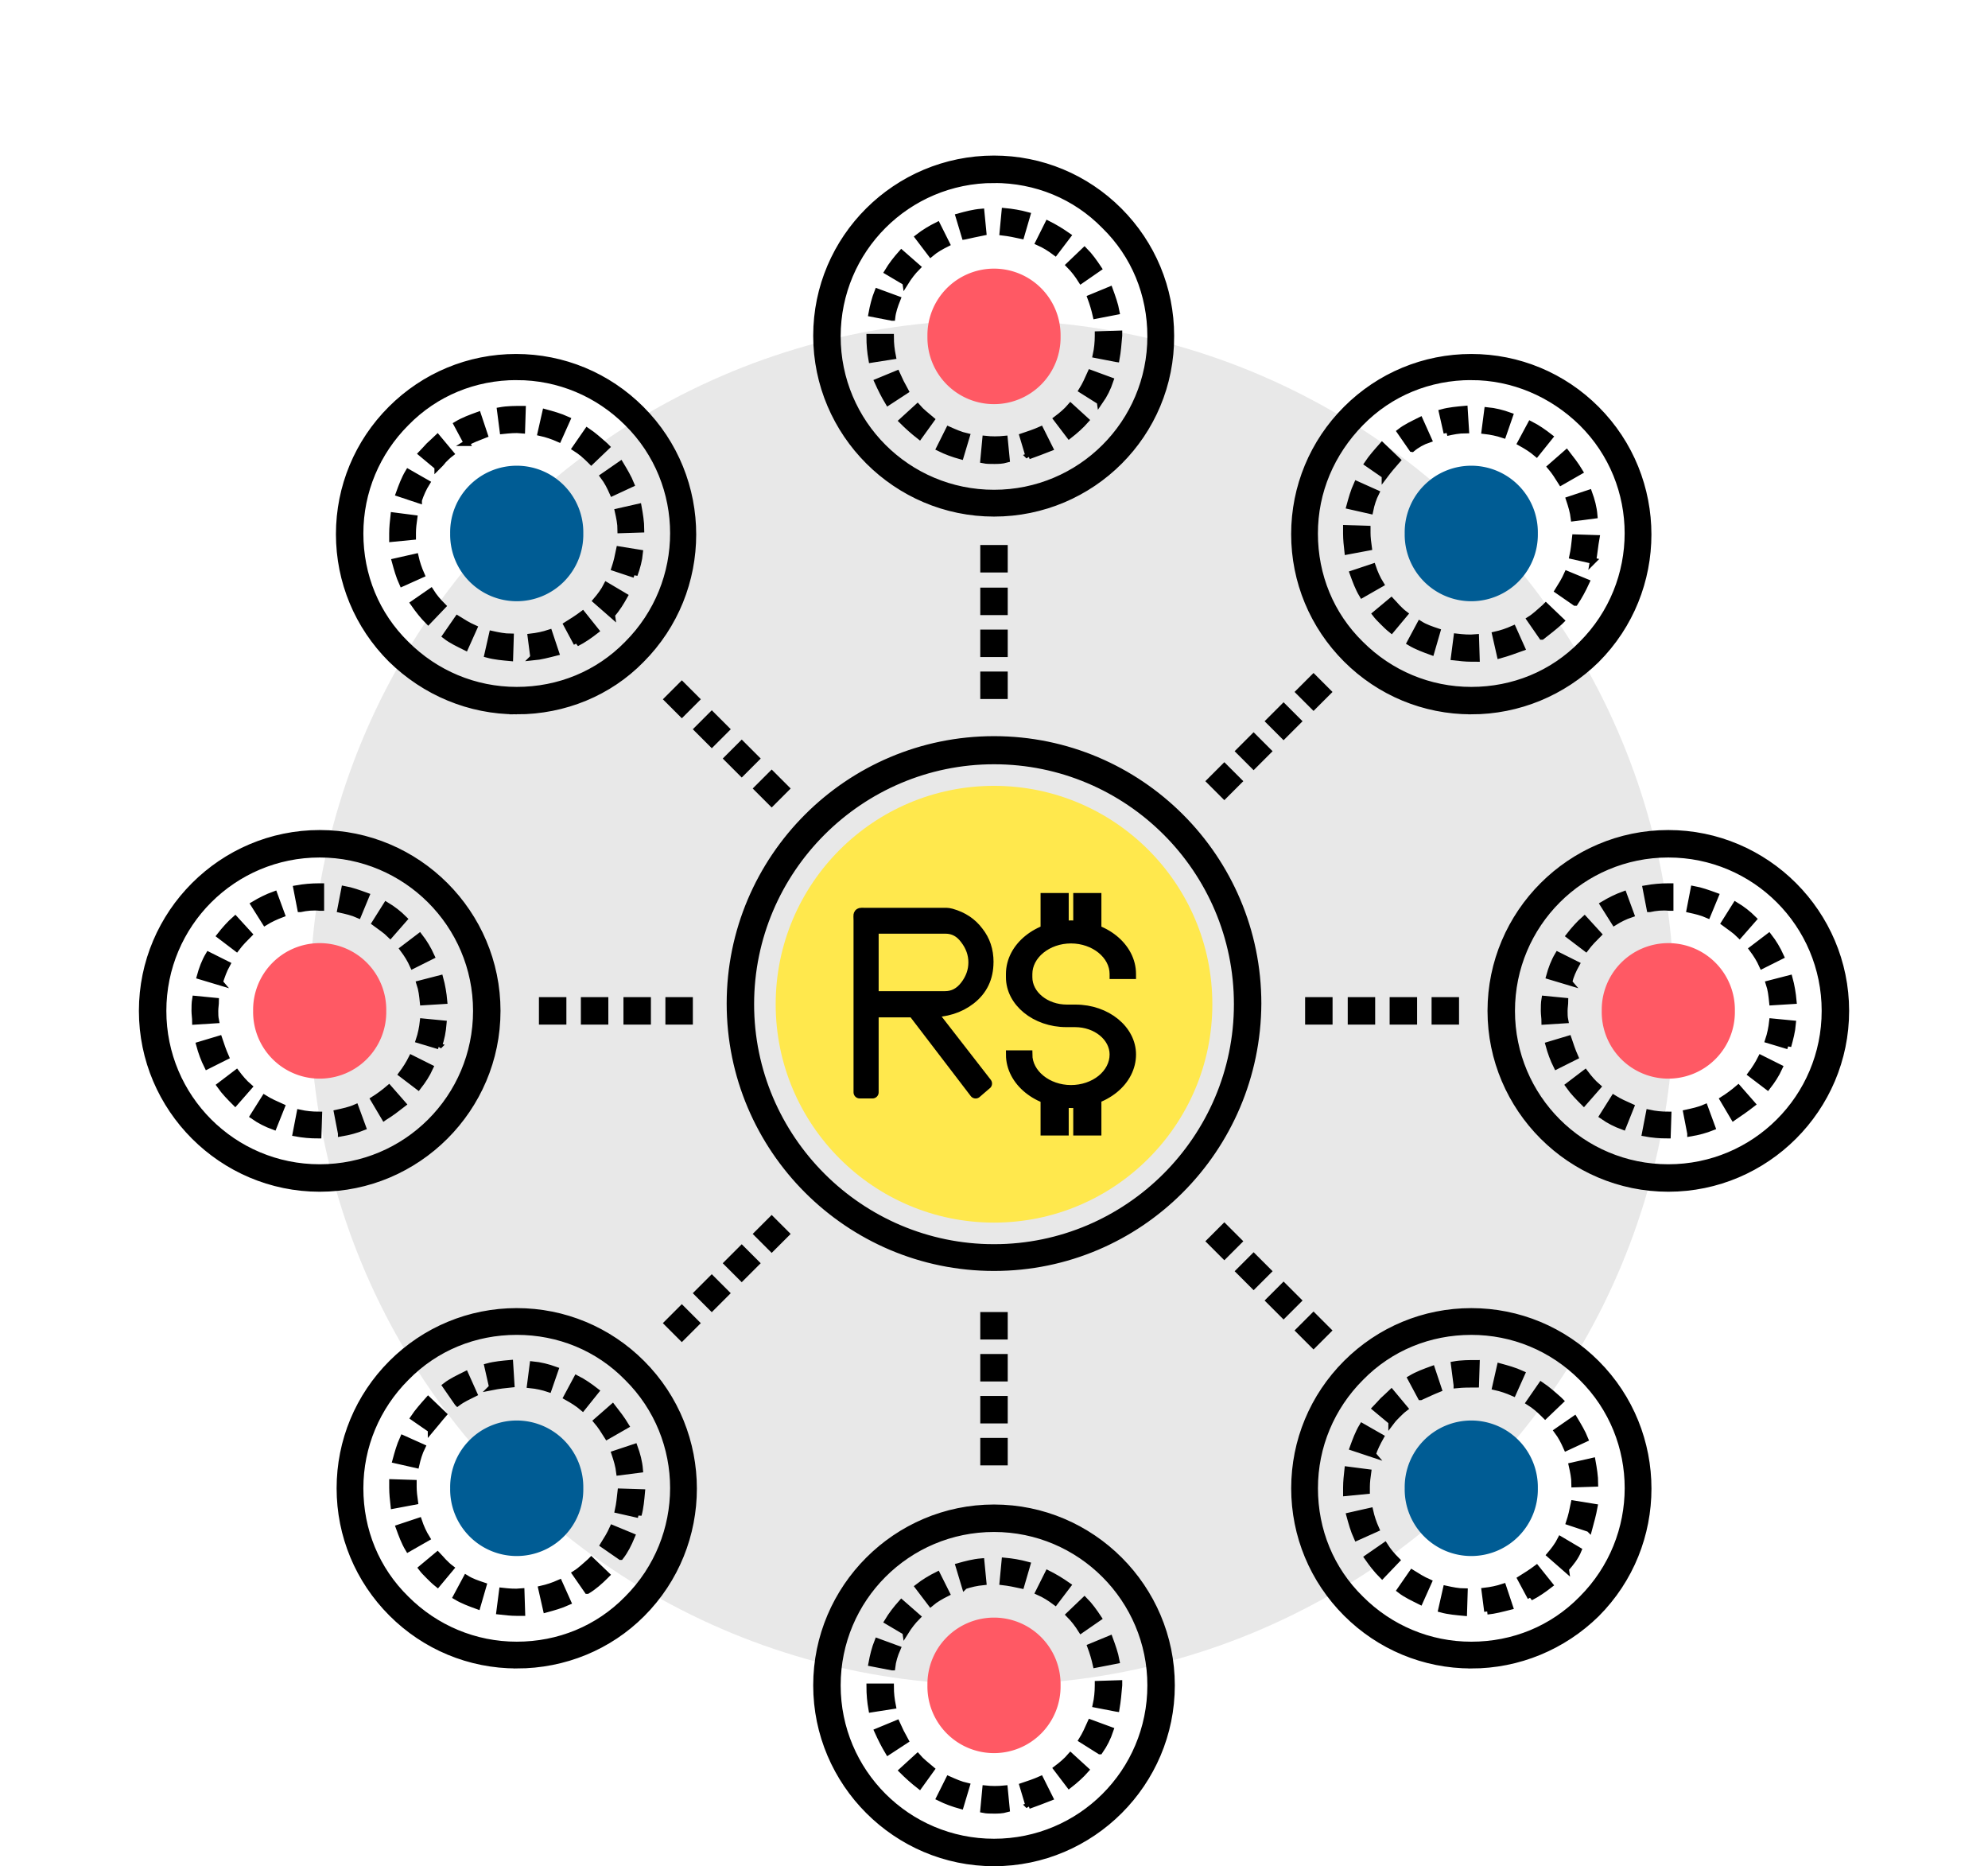
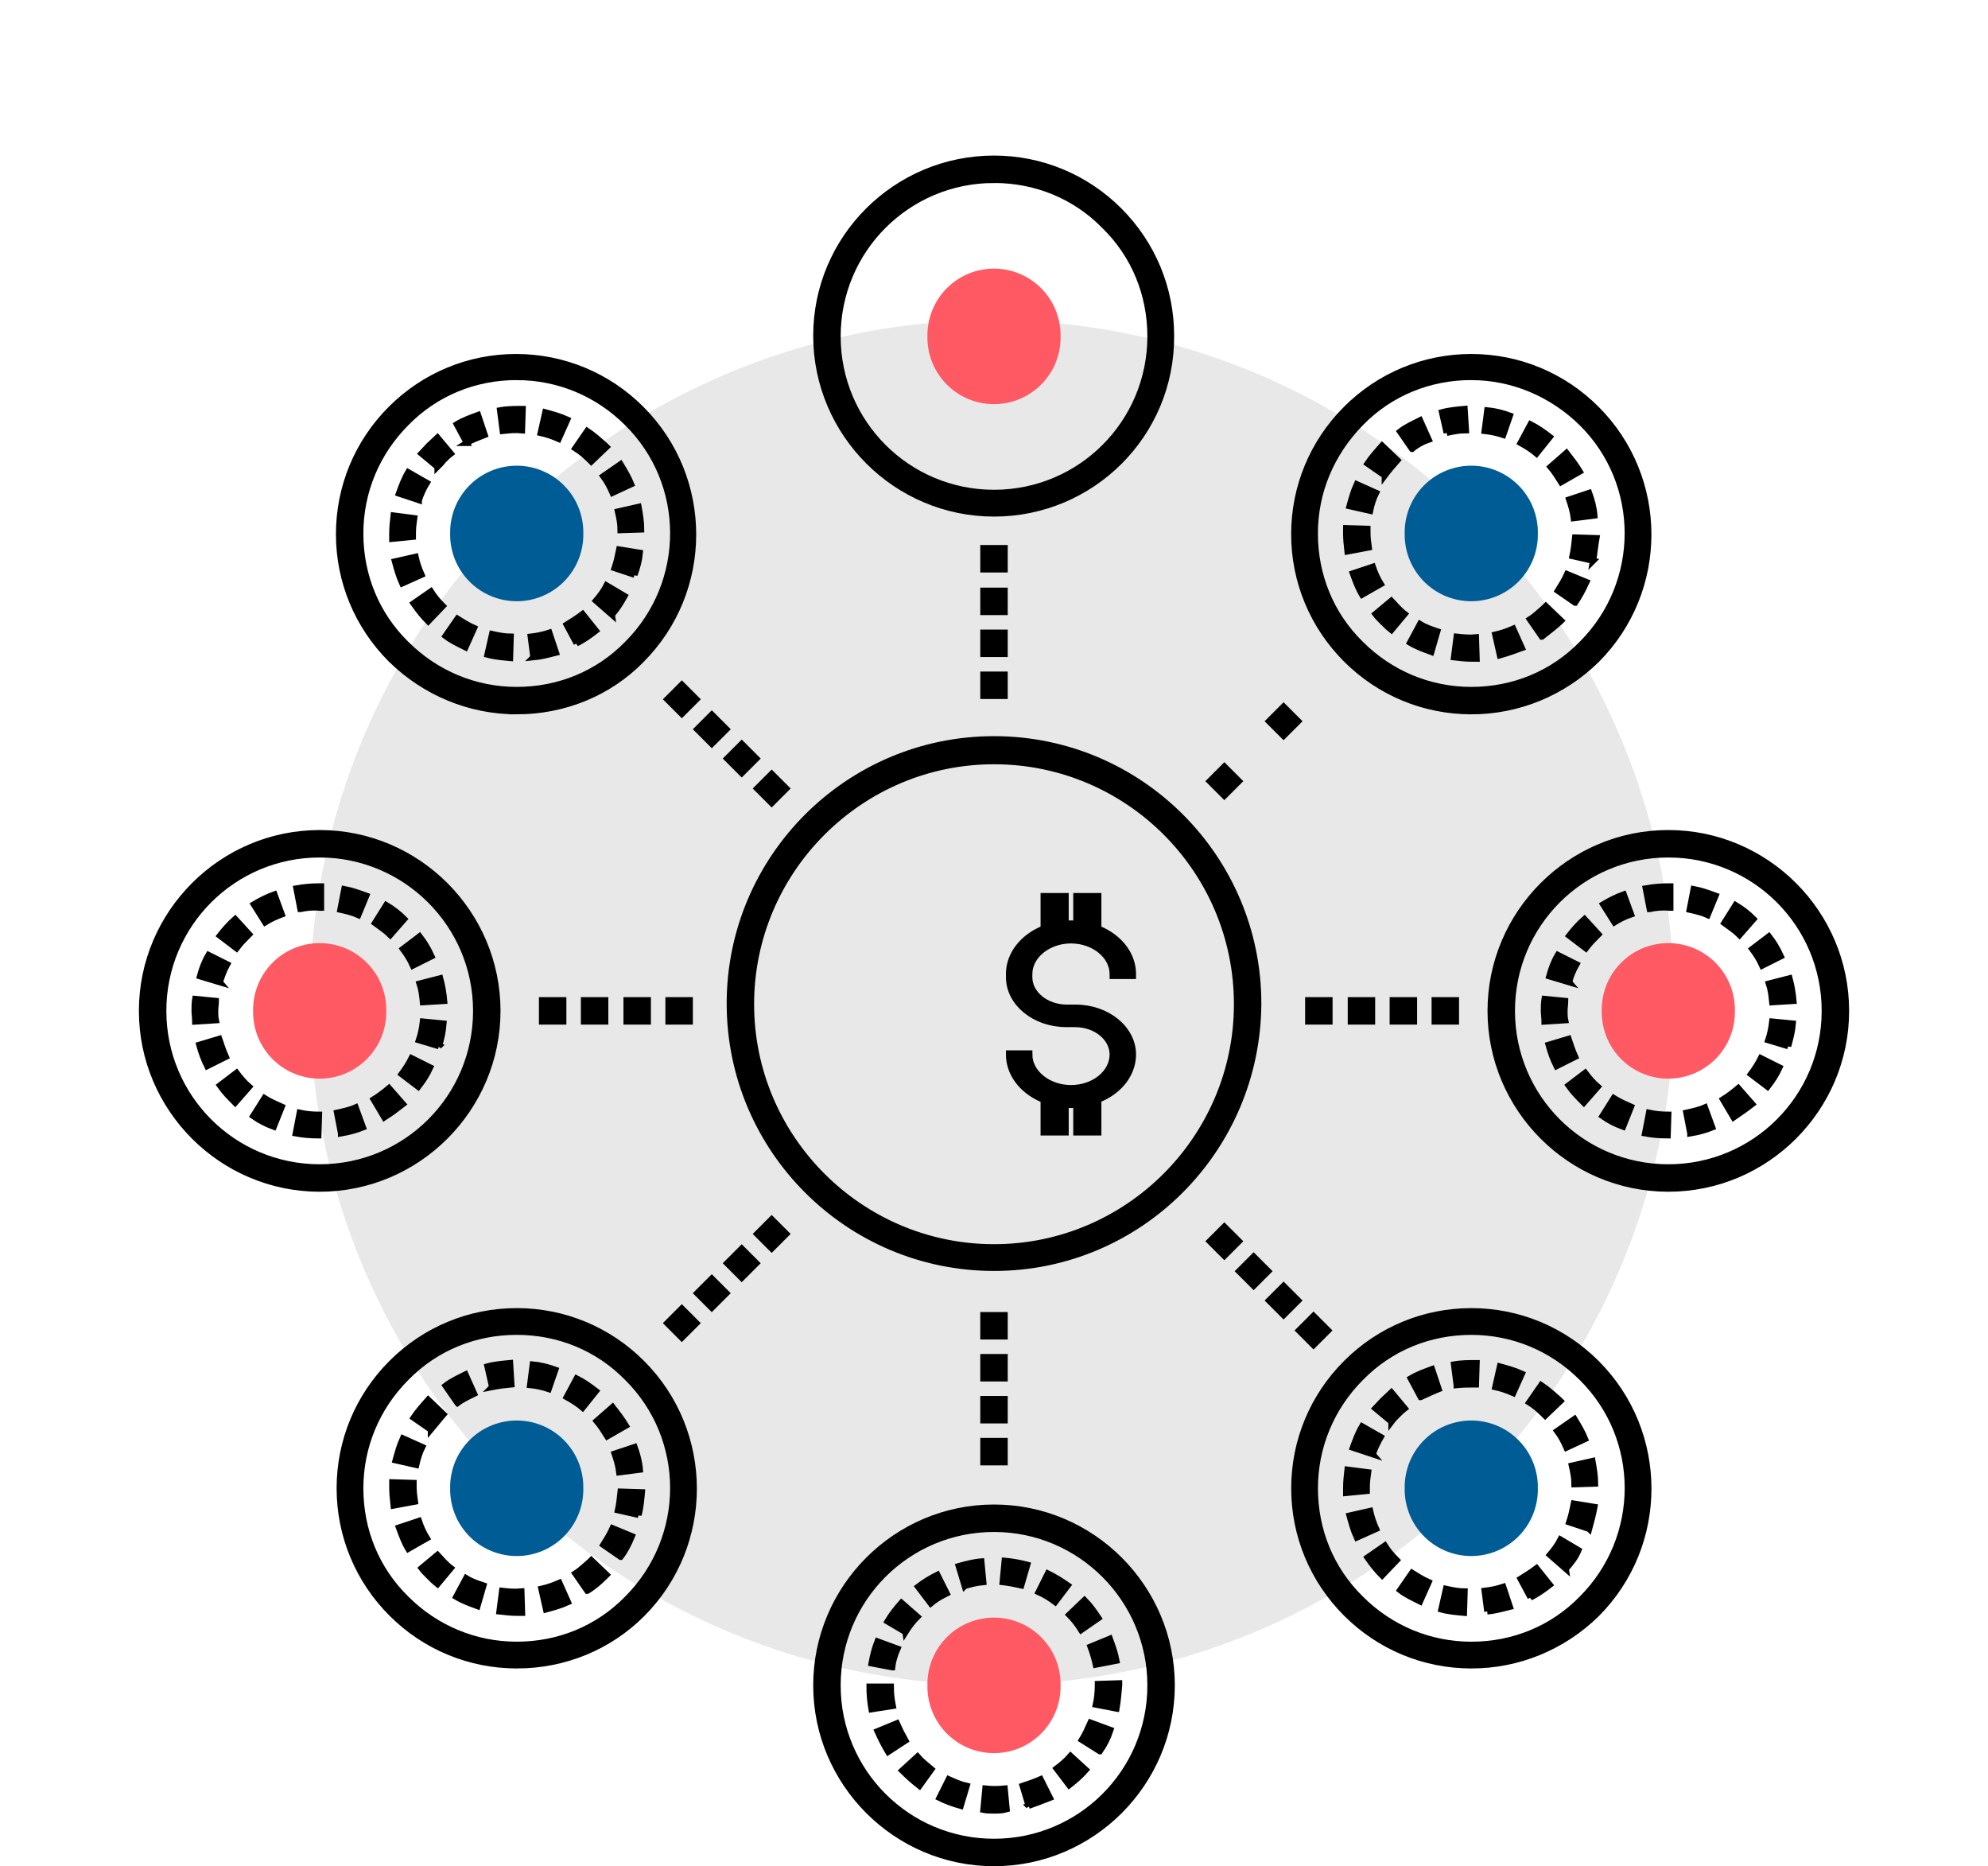
<svg xmlns="http://www.w3.org/2000/svg" xmlns:ns1="http://sodipodi.sourceforge.net/DTD/sodipodi-0.dtd" xmlns:ns2="http://www.inkscape.org/namespaces/inkscape" class="svg-icon" style="overflow:hidden;fill:currentColor" viewBox="0 0 97.111 91.139" version="1.1" id="svg1013" ns1:docname="conteudo.svg" ns2:version="1.3.2 (1:1.3.2+202311252150+091e20ef0f)" width="97.111" height="91.139" xml:space="preserve">
  <defs id="defs1017" />
  <ns1:namedview pagecolor="#ffffff" bordercolor="#666666" borderopacity="1" objecttolerance="10" gridtolerance="10" guidetolerance="10" ns2:pageopacity="0" ns2:pageshadow="2" ns2:window-width="1870" ns2:window-height="995" id="namedview1015" showgrid="false" ns2:zoom="0.90509662" ns2:cx="389.46118" ns2:cy="418.1874" ns2:window-x="0" ns2:window-y="0" ns2:window-maximized="1" ns2:current-layer="svg1013" showguides="true" ns2:guide-bbox="true" ns2:showpageshadow="2" ns2:pagecheckerboard="0" ns2:deskcolor="#d1d1d1">
    <ns1:guide position="5213.484,568.363" orientation="0,1" id="guide1374" ns2:locked="false" />
    <ns1:guide position="5213.501,568.241" orientation="0,1" id="guide1376" ns2:locked="false" />
    <ns1:guide position="131.933,634.656" orientation="0,-1" id="guide74" ns2:locked="false" />
  </ns1:namedview>
  <g id="g24" transform="translate(-384.698,-572.505)">
    <circle style="fill:#e6e6e6;fill-opacity:0.941;stroke:none;stroke-width:0.594;stroke-miterlimit:4;stroke-dasharray:none;stroke-opacity:1" id="path4032-8" cx="433.153" cy="621.46" r="33.321" ns2:export-xdpi="50" ns2:export-ydpi="50" ns2:export-filename="../icons/copy.svg" />
-     <path style="fill:#ffe84d;fill-opacity:1;stroke-width:0.081" ns2:connector-curvature="0" d="m 433.254,632.213 c -5.885,0 -10.665,-4.78 -10.665,-10.665 0,-5.886 4.78,-10.665 10.665,-10.665 5.885,0 10.665,4.78 10.665,10.665 0,5.885 -4.78,10.665 -10.665,10.665 z" id="path1700-1" ns2:export-xdpi="50" ns2:export-ydpi="50" ns2:export-filename="/home/lucas/Vídeos/animations/Icons-site/Copy.png" />
    <path style="fill:#000000;stroke:#000000;stroke-width:0.3;stroke-dasharray:none" ns2:connector-curvature="0" d="m 433.254,634.424 c -7.121,0 -12.909,-5.788 -12.909,-12.909 0,-7.121 5.788,-12.909 12.909,-12.909 7.121,0 12.909,5.788 12.909,12.909 -0.033,7.121 -5.788,12.909 -12.909,12.909 z m 0,-24.745 c -6.536,0 -11.869,5.333 -11.869,11.869 0,6.536 5.333,11.869 11.869,11.869 v 0.52 -0.52 c 6.536,0 11.869,-5.333 11.869,-11.869 0,-6.568 -5.333,-11.869 -11.869,-11.869 z" id="path1702-6" ns2:export-xdpi="50" ns2:export-ydpi="50" ns2:export-filename="/home/lucas/Vídeos/animations/Icons-site/Copy.png" />
    <path style="fill:#000000;stroke:#000000;stroke-width:0.3;stroke-dasharray:none" d="m 444.505,611.37 -0.715,-0.715 0.715,-0.715 0.715,0.715 z" id="path1361-8" ns2:export-filename="/home/lucas/Vídeos/animations/Icons-site/Copy.png" ns2:export-xdpi="50" ns2:export-ydpi="50" />
-     <path style="fill:#000000;stroke:#000000;stroke-width:0.3;stroke-dasharray:none" d="m 445.935,609.907 -0.715,-0.715 0.715,-0.715 0.715,0.715 z" id="path1359-5" ns2:export-filename="/home/lucas/Vídeos/animations/Icons-site/Copy.png" ns2:export-xdpi="50" ns2:export-ydpi="50" />
    <path style="fill:#000000;stroke:#000000;stroke-width:0.3;stroke-dasharray:none" d="m 447.399,608.443 -0.715,-0.715 0.715,-0.715 0.715,0.715 z" id="path1357-2" ns2:export-filename="/home/lucas/Vídeos/animations/Icons-site/Copy.png" ns2:export-xdpi="50" ns2:export-ydpi="50" />
-     <path style="fill:#000000;stroke:#000000;stroke-width:0.3;stroke-dasharray:none" d="m 448.862,607.013 -0.715,-0.715 0.715,-0.715 0.715,0.715 z" id="path1355-1" ns2:export-filename="/home/lucas/Vídeos/animations/Icons-site/Copy.png" ns2:export-xdpi="50" ns2:export-ydpi="50" />
    <path style="fill:#000000;stroke:#000000;stroke-width:0.3;stroke-dasharray:none" d="m 418.004,637.838 -0.715,-0.715 0.715,-0.715 0.715,0.715 z" id="path1353-9" ns2:export-filename="/home/lucas/Vídeos/animations/Icons-site/Copy.png" ns2:export-xdpi="50" ns2:export-ydpi="50" />
    <path style="fill:#000000;stroke:#000000;stroke-width:0.3;stroke-dasharray:none" d="m 419.467,636.375 -0.715,-0.715 0.715,-0.715 0.715,0.715 z" id="path1351-9" ns2:export-filename="/home/lucas/Vídeos/animations/Icons-site/Copy.png" ns2:export-xdpi="50" ns2:export-ydpi="50" />
    <path style="fill:#000000;stroke:#000000;stroke-width:0.3;stroke-dasharray:none" d="m 420.93,634.912 -0.715,-0.715 0.715,-0.715 0.715,0.715 z" id="path1349-6" ns2:export-filename="/home/lucas/Vídeos/animations/Icons-site/Copy.png" ns2:export-xdpi="50" ns2:export-ydpi="50" />
    <path style="fill:#000000;stroke:#000000;stroke-width:0.3;stroke-dasharray:none" d="m 422.393,633.481 -0.715,-0.715 0.715,-0.715 0.715,0.715 z" id="path1347-0" ns2:export-filename="/home/lucas/Vídeos/animations/Icons-site/Copy.png" ns2:export-xdpi="50" ns2:export-ydpi="50" />
    <path id="path1706-6" style="fill:#000000;stroke:#000000;stroke-width:0.3;stroke-dasharray:none" d="m 456.568,590.917 c -2.049,0 -3.967,0.78 -5.398,2.244 -1.431,1.463 -2.244,3.349 -2.244,5.398 0,2.049 0.78,3.967 2.244,5.398 1.431,1.431 3.349,2.244 5.398,2.244 2.049,0 3.967,-0.78 5.398,-2.244 2.992,-2.991 2.992,-7.836 0,-10.795 -1.463,-1.431 -3.382,-2.244 -5.398,-2.244 z m 0,16.323 c -2.309,0 -4.487,-0.91 -6.113,-2.536 -1.626,-1.626 -2.536,-3.804 -2.536,-6.113 0,-2.309 0.91,-4.487 2.536,-6.113 1.626,-1.626 3.804,-2.536 6.113,-2.536 2.309,0 4.487,0.91 6.113,2.536 3.382,3.382 3.382,8.877 0,12.259 -1.626,1.593 -3.804,2.504 -6.113,2.504 z" ns2:export-filename="/home/lucas/Vídeos/animations/Icons-site/Copy.png" ns2:export-xdpi="50" ns2:export-ydpi="50" />
    <path style="fill:#000000;stroke:#000000;stroke-width:0.3;stroke-dasharray:none" ns2:connector-curvature="0" d="m 456.568,604.671 c -0.293,0 -0.553,-0.033 -0.845,-0.065 l 0.13,-1.008 c 0.293,0.033 0.618,0.065 0.943,0.033 l 0.033,1.041 z m 1.398,-0.163 -0.228,-1.008 c 0.293,-0.065 0.585,-0.163 0.878,-0.293 l 0.423,0.943 c -0.358,0.13 -0.715,0.26 -1.073,0.358 z m -3.349,-0.163 c -0.358,-0.13 -0.715,-0.26 -1.041,-0.455 l 0.488,-0.91 c 0.26,0.163 0.553,0.26 0.845,0.358 z m 5.398,-0.748 -0.585,-0.845 c 0.26,-0.163 0.488,-0.39 0.715,-0.585 l 0.065,-0.065 0.748,0.715 -0.065,0.065 c -0.293,0.26 -0.585,0.488 -0.878,0.715 z m -7.349,-0.325 c -0.163,-0.13 -0.293,-0.26 -0.423,-0.39 -0.13,-0.13 -0.26,-0.26 -0.358,-0.39 l 0.78,-0.65 c 0.098,0.098 0.195,0.228 0.293,0.325 0.13,0.13 0.228,0.228 0.358,0.325 z m 8.975,-1.333 -0.845,-0.585 c 0.163,-0.26 0.325,-0.52 0.455,-0.813 l 0.943,0.39 c -0.163,0.358 -0.358,0.715 -0.553,1.008 z m -10.405,-0.39 c -0.195,-0.325 -0.325,-0.683 -0.455,-1.041 l 0.976,-0.325 c 0.098,0.293 0.228,0.585 0.39,0.845 z m 11.283,-1.658 -1.008,-0.228 c 0.065,-0.293 0.098,-0.618 0.13,-0.91 l 1.04,0.033 c -0.065,0.358 -0.098,0.748 -0.163,1.106 z m -11.999,-0.455 c -0.033,-0.293 -0.065,-0.585 -0.065,-0.878 v -0.26 l 1.041,0.033 v 0.195 c 0,0.228 0.033,0.488 0.065,0.715 z m 11.056,-1.626 c -0.033,-0.293 -0.13,-0.618 -0.228,-0.91 l 0.975,-0.325 c 0.13,0.358 0.228,0.715 0.26,1.106 z m -9.95,-0.358 -1.008,-0.228 c 0.098,-0.358 0.195,-0.715 0.358,-1.073 l 0.943,0.423 c -0.13,0.26 -0.228,0.553 -0.293,0.878 z m 9.332,-1.398 c -0.163,-0.26 -0.325,-0.52 -0.52,-0.748 l 0.78,-0.683 c 0.228,0.293 0.455,0.585 0.65,0.91 z m -8.617,-0.325 -0.845,-0.585 c 0.195,-0.293 0.455,-0.585 0.715,-0.878 l 0.748,0.715 c -0.228,0.26 -0.423,0.488 -0.618,0.748 z m 7.414,-1.073 c -0.228,-0.195 -0.488,-0.358 -0.78,-0.52 l 0.488,-0.91 c 0.325,0.163 0.65,0.39 0.943,0.618 z m -6.081,-0.228 -0.585,-0.845 c 0.293,-0.228 0.65,-0.39 0.976,-0.553 l 0.423,0.943 c -0.293,0.098 -0.585,0.26 -0.813,0.455 z m 4.455,-0.683 c -0.293,-0.098 -0.618,-0.163 -0.91,-0.195 l 0.13,-1.008 c 0.358,0.033 0.748,0.13 1.106,0.26 z m -2.764,-0.098 -0.228,-1.008 c 0.358,-0.098 0.748,-0.13 1.106,-0.163 l 0.065,1.04 c -0.358,0 -0.65,0.065 -0.943,0.13 z" id="path1708-4" ns2:export-xdpi="50" ns2:export-ydpi="50" ns2:export-filename="/home/lucas/Vídeos/animations/Icons-site/Copy.png" />
    <path style="fill:#005c94;fill-opacity:1;stroke-width:0.081" ns2:connector-curvature="0" d="m 456.568,598.558 m -3.252,0 a 3.252,3.252 0 1 0 6.503,0 3.252,3.252 0 1 0 -6.503,0 z" id="path1710-9" ns2:export-xdpi="50" ns2:export-ydpi="50" ns2:export-filename="/home/lucas/Vídeos/animations/Icons-site/Copy.png" />
    <path style="fill:#000000;stroke:#000000;stroke-width:0.3;stroke-dasharray:none" ns2:connector-curvature="0" d="m 409.94,653.836 c -2.309,0 -4.487,-0.91 -6.113,-2.536 -1.626,-1.626 -2.536,-3.804 -2.536,-6.113 0,-2.309 0.91,-4.487 2.536,-6.113 1.626,-1.626 3.804,-2.536 6.113,-2.536 2.309,0 4.487,0.91 6.113,2.536 3.382,3.382 3.382,8.877 0,12.259 -1.593,1.593 -3.772,2.504 -6.113,2.504 z m 0,-16.291 c -2.049,0 -3.967,0.78 -5.398,2.244 -1.431,1.431 -2.244,3.349 -2.244,5.398 0,2.049 0.78,3.967 2.244,5.398 1.431,1.431 3.349,2.244 5.398,2.244 2.049,0 3.967,-0.78 5.398,-2.244 2.992,-2.992 2.992,-7.836 0,-10.796 -1.431,-1.463 -3.349,-2.244 -5.398,-2.244 z" id="path1712-9" ns2:export-xdpi="50" ns2:export-ydpi="50" ns2:export-filename="/home/lucas/Vídeos/animations/Icons-site/Copy.png" />
    <path style="fill:#000000;stroke:#000000;stroke-width:0.3;stroke-dasharray:none" ns2:connector-curvature="0" d="m 409.94,651.268 c -0.293,0 -0.553,-0.033 -0.845,-0.065 l 0.13,-1.008 c 0.293,0.033 0.618,0.065 0.943,0.033 l 0.033,1.04 z m 1.431,-0.163 -0.228,-1.008 c 0.293,-0.065 0.585,-0.163 0.878,-0.293 l 0.423,0.943 c -0.358,0.163 -0.715,0.26 -1.073,0.358 z m -3.349,-0.163 c -0.358,-0.13 -0.715,-0.26 -1.041,-0.455 l 0.488,-0.91 c 0.26,0.163 0.553,0.26 0.845,0.358 z m 5.365,-0.748 -0.585,-0.845 c 0.26,-0.163 0.488,-0.39 0.715,-0.585 l 0.065,-0.065 0.748,0.715 -0.065,0.065 c -0.26,0.26 -0.553,0.52 -0.878,0.715 z m -7.316,-0.325 c -0.163,-0.13 -0.293,-0.26 -0.423,-0.39 -0.13,-0.13 -0.26,-0.26 -0.358,-0.39 l 0.78,-0.65 c 0.098,0.098 0.195,0.228 0.293,0.325 0.13,0.13 0.228,0.228 0.358,0.325 z m 8.942,-1.333 -0.845,-0.585 c 0.163,-0.26 0.325,-0.52 0.455,-0.813 l 0.943,0.39 c -0.163,0.39 -0.325,0.715 -0.553,1.008 z m -10.373,-0.39 c -0.195,-0.325 -0.325,-0.683 -0.455,-1.04 l 0.975,-0.325 c 0.098,0.293 0.228,0.585 0.39,0.845 z m 11.251,-1.658 -1.008,-0.228 c 0.065,-0.293 0.098,-0.618 0.13,-0.91 l 1.041,0.033 c -0.033,0.358 -0.065,0.748 -0.163,1.106 z m -11.966,-0.455 c -0.033,-0.293 -0.065,-0.585 -0.065,-0.878 v -0.26 l 1.041,0.033 v 0.195 c 0,0.228 0.033,0.488 0.065,0.715 z m 11.023,-1.626 c -0.033,-0.293 -0.13,-0.618 -0.228,-0.91 l 0.976,-0.325 c 0.13,0.358 0.228,0.715 0.26,1.106 z m -9.918,-0.358 -1.008,-0.228 c 0.098,-0.358 0.195,-0.715 0.358,-1.073 l 0.943,0.423 c -0.13,0.26 -0.228,0.585 -0.293,0.878 z m 9.332,-1.398 c -0.163,-0.26 -0.325,-0.52 -0.52,-0.748 l 0.78,-0.683 c 0.228,0.293 0.455,0.585 0.65,0.91 z m -8.617,-0.325 -0.845,-0.585 c 0.195,-0.293 0.455,-0.585 0.715,-0.878 l 0.748,0.715 c -0.228,0.26 -0.423,0.52 -0.618,0.748 z m 7.414,-1.073 c -0.228,-0.195 -0.488,-0.358 -0.78,-0.52 l 0.488,-0.91 c 0.325,0.163 0.65,0.39 0.943,0.618 z m -6.113,-0.228 -0.585,-0.845 c 0.293,-0.228 0.65,-0.39 0.975,-0.553 l 0.423,0.943 c -0.26,0.13 -0.553,0.26 -0.813,0.455 z m 4.455,-0.683 c -0.293,-0.098 -0.585,-0.163 -0.91,-0.195 l 0.13,-1.008 c 0.358,0.033 0.748,0.13 1.106,0.26 z m -2.764,-0.098 -0.228,-1.008 c 0.358,-0.098 0.748,-0.13 1.106,-0.163 l 0.065,1.041 c -0.325,0.033 -0.618,0.065 -0.943,0.13 z" id="path1714-0" ns2:export-xdpi="50" ns2:export-ydpi="50" ns2:export-filename="/home/lucas/Vídeos/animations/Icons-site/Copy.png" />
    <path style="fill:#005c94;fill-opacity:1;stroke-width:0.081" ns2:connector-curvature="0" d="m 409.94,645.187 m -3.252,0 a 3.252,3.252 0 1 0 6.503,0 3.252,3.252 0 1 0 -6.503,0 z" id="path1716-8" ns2:export-xdpi="50" ns2:export-ydpi="50" ns2:export-filename="/home/lucas/Vídeos/animations/Icons-site/Copy.png" />
    <path style="fill:#000000;stroke:#000000;stroke-width:0.3;stroke-dasharray:none" ns2:connector-curvature="0" d="m 448.862,638.196 -0.715,-0.715 0.715,-0.715 0.715,0.715 z m -1.463,-1.463 -0.715,-0.715 0.715,-0.715 0.715,0.715 z m -1.463,-1.431 -0.715,-0.715 0.715,-0.715 0.715,0.715 z m -1.431,-1.463 -0.715,-0.715 0.715,-0.715 0.715,0.715 z m -22.111,-22.111 -0.715,-0.715 0.715,-0.715 0.715,0.715 z m -1.463,-1.463 -0.715,-0.715 0.715,-0.715 0.715,0.715 z m -1.463,-1.431 -0.715,-0.715 0.715,-0.715 0.715,0.715 z m -1.463,-1.463 -0.715,-0.715 0.715,-0.715 0.715,0.715 z m 38.565,46.466 c -2.309,0 -4.487,-0.91 -6.113,-2.536 -1.626,-1.626 -2.536,-3.804 -2.536,-6.113 0,-2.309 0.91,-4.487 2.536,-6.113 1.626,-1.626 3.804,-2.536 6.113,-2.536 2.309,0 4.487,0.91 6.113,2.536 3.382,3.382 3.382,8.877 0,12.259 -1.626,1.593 -3.804,2.504 -6.113,2.504 z m 0,-16.291 c -2.049,0 -3.967,0.78 -5.398,2.244 -1.431,1.431 -2.244,3.349 -2.244,5.398 0,2.049 0.78,3.967 2.244,5.398 1.431,1.431 3.349,2.244 5.398,2.244 2.049,0 3.967,-0.78 5.398,-2.244 2.992,-2.992 2.992,-7.836 0,-10.796 -1.463,-1.463 -3.382,-2.244 -5.398,-2.244 z" id="path1718-9" ns2:export-xdpi="50" ns2:export-ydpi="50" ns2:export-filename="/home/lucas/Vídeos/animations/Icons-site/Copy.png" />
    <path style="fill:#000000;stroke:#000000;stroke-width:0.3;stroke-dasharray:none" ns2:connector-curvature="0" d="m 456.211,651.268 c -0.358,-0.033 -0.748,-0.065 -1.106,-0.163 l 0.228,-1.008 c 0.293,0.065 0.618,0.13 0.91,0.13 z m 1.138,-0.065 -0.13,-1.008 c 0.293,-0.033 0.618,-0.098 0.91,-0.195 l 0.325,0.975 c -0.39,0.098 -0.748,0.195 -1.106,0.228 z m -3.284,-0.488 c -0.325,-0.163 -0.683,-0.325 -0.976,-0.553 l 0.585,-0.845 c 0.26,0.163 0.52,0.325 0.813,0.455 z m 5.398,-0.195 -0.488,-0.91 c 0.26,-0.163 0.52,-0.325 0.78,-0.52 l 0.65,0.813 c -0.293,0.228 -0.618,0.455 -0.943,0.618 z m -7.251,-1.073 c -0.26,-0.26 -0.488,-0.553 -0.715,-0.878 l 0.845,-0.585 c 0.163,0.26 0.358,0.488 0.585,0.715 z m 8.975,-0.325 -0.78,-0.683 c 0.195,-0.228 0.39,-0.488 0.52,-0.748 l 0.878,0.52 c -0.13,0.325 -0.358,0.618 -0.618,0.91 z m -10.21,-1.528 c -0.163,-0.358 -0.26,-0.715 -0.358,-1.073 l 1.008,-0.228 c 0.065,0.293 0.163,0.585 0.293,0.878 z m 11.348,-0.423 -0.975,-0.325 c 0.098,-0.293 0.163,-0.585 0.228,-0.91 l 1.008,0.163 c -0.065,0.358 -0.163,0.715 -0.26,1.073 z m -11.869,-1.756 v -0.26 c 0,-0.293 0.033,-0.585 0.065,-0.878 l 1.008,0.13 c -0.033,0.228 -0.065,0.488 -0.065,0.715 v 0.195 z m 11.153,-0.423 c 0,-0.325 -0.065,-0.618 -0.13,-0.91 l 1.008,-0.228 c 0.065,0.358 0.13,0.748 0.13,1.106 z m -9.852,-1.463 -0.976,-0.325 c 0.13,-0.358 0.26,-0.715 0.455,-1.041 l 0.91,0.52 c -0.163,0.293 -0.293,0.553 -0.39,0.845 z m 9.462,-0.325 c -0.13,-0.293 -0.26,-0.553 -0.455,-0.813 l 0.845,-0.585 c 0.195,0.325 0.39,0.65 0.52,0.975 z m -8.552,-1.268 -0.78,-0.65 c 0.13,-0.13 0.228,-0.26 0.358,-0.39 0.13,-0.13 0.293,-0.26 0.423,-0.39 l 0.65,0.78 c -0.13,0.098 -0.26,0.228 -0.358,0.325 -0.098,0.098 -0.195,0.195 -0.293,0.325 z m 7.511,-0.293 -0.065,-0.065 c -0.228,-0.228 -0.455,-0.423 -0.715,-0.585 l 0.585,-0.845 c 0.293,0.195 0.585,0.455 0.878,0.715 l 0.065,0.065 z m -6.081,-0.91 -0.488,-0.91 c 0.325,-0.195 0.683,-0.325 1.041,-0.455 l 0.325,0.975 c -0.325,0.13 -0.585,0.26 -0.878,0.39 z m 4.52,-0.195 c -0.293,-0.13 -0.585,-0.228 -0.878,-0.293 l 0.228,-1.008 c 0.358,0.098 0.715,0.195 1.073,0.358 z m -2.764,-0.39 -0.13,-1.008 c 0.358,-0.065 0.748,-0.065 1.106,-0.065 l -0.033,1.041 c -0.293,0 -0.618,0 -0.943,0.033 z" id="path1720-3" ns2:export-xdpi="50" ns2:export-ydpi="50" ns2:export-filename="/home/lucas/Vídeos/animations/Icons-site/Copy.png" />
    <path style="fill:#005c94;fill-opacity:1;stroke-width:0.081" ns2:connector-curvature="0" d="m 456.568,645.187 m -3.252,0 a 3.252,3.252 0 1 0 6.503,0 3.252,3.252 0 1 0 -6.503,0 z" id="path1722-1" ns2:export-xdpi="50" ns2:export-ydpi="50" ns2:export-filename="/home/lucas/Vídeos/animations/Icons-site/Copy.png" />
    <path style="fill:#000000;stroke:#000000;stroke-width:0.3;stroke-dasharray:none" ns2:connector-curvature="0" d="m 409.94,607.24 c -2.309,0 -4.487,-0.91 -6.146,-2.536 -1.626,-1.626 -2.536,-3.804 -2.536,-6.113 0,-2.309 0.91,-4.487 2.536,-6.113 1.626,-1.626 3.804,-2.536 6.113,-2.536 2.309,0 4.487,0.91 6.113,2.536 3.382,3.382 3.382,8.877 0,12.259 -1.561,1.593 -3.739,2.504 -6.081,2.504 z m 0,-16.323 c -2.049,0 -3.967,0.78 -5.398,2.244 -1.431,1.431 -2.244,3.349 -2.244,5.398 0,2.049 0.78,3.967 2.244,5.398 1.431,1.431 3.349,2.244 5.398,2.244 2.049,0 3.967,-0.78 5.398,-2.244 2.992,-2.991 2.992,-7.836 0,-10.795 -1.431,-1.431 -3.349,-2.244 -5.398,-2.244 z" id="path1724-4" ns2:export-xdpi="50" ns2:export-ydpi="50" ns2:export-filename="/home/lucas/Vídeos/animations/Icons-site/Copy.png" />
    <path style="fill:#000000;stroke:#000000;stroke-width:0.3;stroke-dasharray:none" ns2:connector-curvature="0" d="m 409.614,604.639 c -0.358,-0.033 -0.748,-0.065 -1.106,-0.163 l 0.228,-1.008 c 0.293,0.065 0.618,0.13 0.91,0.13 z m 1.138,-0.033 -0.13,-1.008 c 0.293,-0.033 0.618,-0.098 0.91,-0.195 l 0.325,0.976 c -0.39,0.098 -0.748,0.195 -1.106,0.228 z m -3.317,-0.488 c -0.325,-0.163 -0.683,-0.325 -0.975,-0.553 l 0.585,-0.845 c 0.26,0.163 0.52,0.325 0.813,0.455 z m 5.43,-0.195 -0.488,-0.91 c 0.26,-0.163 0.52,-0.325 0.78,-0.52 l 0.65,0.813 c -0.293,0.228 -0.618,0.455 -0.943,0.618 z m -7.251,-1.073 c -0.26,-0.26 -0.488,-0.553 -0.715,-0.878 l 0.845,-0.585 c 0.163,0.26 0.358,0.488 0.585,0.715 z m 8.975,-0.325 -0.78,-0.683 c 0.195,-0.228 0.39,-0.488 0.52,-0.748 l 0.878,0.52 c -0.163,0.293 -0.358,0.618 -0.618,0.91 z m -10.243,-1.528 c -0.163,-0.358 -0.26,-0.715 -0.358,-1.073 l 1.008,-0.228 c 0.065,0.293 0.163,0.585 0.293,0.878 z m 11.348,-0.423 -0.976,-0.325 c 0.098,-0.293 0.163,-0.585 0.228,-0.91 l 1.008,0.163 c -0.033,0.358 -0.13,0.715 -0.26,1.073 z M 403.859,598.818 v -0.26 c 0,-0.293 0.033,-0.585 0.065,-0.878 l 1.008,0.13 c -0.033,0.228 -0.065,0.488 -0.065,0.715 v 0.195 z m 11.153,-0.423 c 0,-0.325 -0.065,-0.618 -0.13,-0.91 l 1.008,-0.228 c 0.065,0.358 0.13,0.748 0.13,1.106 z m -9.853,-1.463 -0.975,-0.325 c 0.13,-0.358 0.26,-0.715 0.455,-1.041 l 0.91,0.52 c -0.163,0.26 -0.293,0.553 -0.39,0.845 z m 9.462,-0.358 c -0.13,-0.293 -0.26,-0.553 -0.455,-0.813 l 0.845,-0.585 c 0.195,0.325 0.39,0.65 0.52,0.975 z m -8.552,-1.268 -0.78,-0.65 c 0.13,-0.13 0.228,-0.26 0.358,-0.39 0.13,-0.13 0.293,-0.26 0.423,-0.39 l 0.65,0.78 c -0.13,0.098 -0.26,0.228 -0.358,0.325 -0.098,0.13 -0.195,0.228 -0.293,0.325 z m 7.511,-0.26 -0.065,-0.065 c -0.228,-0.228 -0.455,-0.423 -0.715,-0.585 l 0.585,-0.845 c 0.293,0.195 0.585,0.455 0.878,0.715 l 0.065,0.065 z m -6.081,-0.91 -0.488,-0.91 c 0.325,-0.195 0.683,-0.325 1.04,-0.455 l 0.325,0.975 c -0.325,0.13 -0.618,0.228 -0.878,0.39 z m 4.487,-0.195 c -0.293,-0.13 -0.585,-0.228 -0.878,-0.293 l 0.228,-1.008 c 0.358,0.098 0.715,0.195 1.073,0.358 z m -2.731,-0.39 -0.13,-1.008 c 0.358,-0.065 0.748,-0.065 1.106,-0.065 l -0.033,1.04 c -0.325,-0.033 -0.618,0 -0.943,0.033 z" id="path1726-8" ns2:export-xdpi="50" ns2:export-ydpi="50" ns2:export-filename="/home/lucas/Vídeos/animations/Icons-site/Copy.png" />
    <path style="fill:#005c94;fill-opacity:1;stroke-width:0.081" ns2:connector-curvature="0" d="m 409.94,598.558 m -3.252,0 a 3.252,3.252 0 1 0 6.503,0 3.252,3.252 0 1 0 -6.503,0 z" id="path1728-9" ns2:export-xdpi="50" ns2:export-ydpi="50" ns2:export-filename="/home/lucas/Vídeos/animations/Icons-site/Copy.png" />
    <path style="fill:#000000;stroke:#000000;stroke-width:0.3;stroke-dasharray:none" ns2:connector-curvature="0" d="m 433.774,606.492 h -1.041 v -1.041 h 1.041 z m 0,-2.049 h -1.041 v -1.041 h 1.041 z m 0,-2.049 h -1.041 v -1.041 h 1.041 z m 0,-2.081 h -1.041 v -1.041 h 1.041 z" id="path1730-6" ns2:export-xdpi="50" ns2:export-ydpi="50" ns2:export-filename="/home/lucas/Vídeos/animations/Icons-site/Copy.png" />
    <path style="fill:#000000;stroke:#000000;stroke-width:0.3;stroke-dasharray:none" ns2:connector-curvature="0" d="m 433.774,643.919 h -1.041 v -1.041 h 1.041 z m 0,-2.049 h -1.041 v -1.041 h 1.041 z m 0,-2.049 h -1.041 v -1.041 h 1.041 z m 0,-2.049 h -1.041 v -1.041 h 1.041 z" id="path1732-7" ns2:export-xdpi="50" ns2:export-ydpi="50" ns2:export-filename="/home/lucas/Vídeos/animations/Icons-site/Copy.png" />
    <path style="fill:#000000;stroke:#000000;stroke-width:0.3;stroke-dasharray:none" ns2:connector-curvature="0" d="m 433.254,597.583 c -4.78,0 -8.682,-3.902 -8.682,-8.682 0,-4.78 3.902,-8.649 8.682,-8.649 2.309,0 4.487,0.91 6.113,2.536 1.626,1.626 2.536,3.804 2.536,6.113 0.033,4.812 -3.869,8.682 -8.649,8.682 z m 0,-16.291 c -4.227,0 -7.641,3.414 -7.641,7.641 0,4.227 3.414,7.641 7.641,7.641 4.227,0 7.641,-3.414 7.641,-7.641 0,-2.049 -0.78,-3.967 -2.244,-5.398 -1.431,-1.463 -3.349,-2.244 -5.398,-2.244 z" id="path1734-7" ns2:export-xdpi="50" ns2:export-ydpi="50" ns2:export-filename="/home/lucas/Vídeos/animations/Icons-site/Copy.png" />
-     <path style="fill:#000000;stroke:#000000;stroke-width:0.3;stroke-dasharray:none" ns2:connector-curvature="0" d="m 433.254,595.014 c -0.195,0 -0.358,0 -0.52,-0.033 l 0.098,-1.041 c 0.293,0.033 0.618,0.033 0.943,0 l 0.098,1.008 c -0.228,0.065 -0.423,0.065 -0.618,0.065 z m -1.626,-0.228 c -0.358,-0.098 -0.715,-0.228 -1.041,-0.39 l 0.455,-0.91 c 0.293,0.13 0.585,0.26 0.878,0.325 z m 3.317,0 -0.293,-0.976 c 0.293,-0.098 0.585,-0.195 0.878,-0.325 l 0.455,0.91 c -0.325,0.13 -0.683,0.26 -1.041,0.39 z m -5.333,-0.976 c -0.293,-0.228 -0.585,-0.488 -0.845,-0.748 l 0.748,-0.683 c 0.195,0.228 0.455,0.423 0.683,0.618 z m 7.316,-0.033 -0.618,-0.813 c 0.26,-0.195 0.488,-0.39 0.683,-0.618 l 0.748,0.683 c -0.228,0.26 -0.52,0.52 -0.813,0.748 z m -8.845,-1.626 c -0.195,-0.325 -0.358,-0.65 -0.52,-1.008 l 0.943,-0.39 c 0.13,0.293 0.26,0.553 0.423,0.845 z m 10.34,-0.033 -0.878,-0.553 c 0.163,-0.26 0.293,-0.553 0.423,-0.845 l 0.975,0.358 c -0.13,0.39 -0.293,0.715 -0.52,1.041 z m -11.153,-2.049 c -0.065,-0.358 -0.098,-0.748 -0.098,-1.106 h 1.041 c 0,0.325 0.033,0.618 0.098,0.943 z m 11.966,-0.033 -1.008,-0.195 c 0.065,-0.293 0.098,-0.618 0.098,-0.943 v -0.065 l 1.041,-0.033 v 0.098 c -0.033,0.39 -0.065,0.78 -0.13,1.138 z m -10.958,-2.016 -1.008,-0.195 c 0.065,-0.358 0.163,-0.748 0.293,-1.073 l 0.976,0.358 c -0.13,0.325 -0.228,0.618 -0.26,0.91 z m 9.95,-0.098 c -0.065,-0.293 -0.163,-0.618 -0.26,-0.878 l 0.943,-0.39 c 0.13,0.358 0.26,0.715 0.325,1.073 z m -9.3,-1.626 -0.878,-0.52 c 0.195,-0.325 0.423,-0.618 0.683,-0.91 l 0.78,0.683 c -0.228,0.228 -0.423,0.488 -0.585,0.748 z m 8.584,-0.098 c -0.163,-0.26 -0.358,-0.52 -0.585,-0.748 l 0.748,-0.715 c 0.26,0.26 0.488,0.585 0.683,0.878 z m -7.349,-1.301 -0.618,-0.813 c 0.293,-0.228 0.618,-0.423 0.943,-0.585 l 0.455,0.91 c -0.26,0.13 -0.553,0.293 -0.78,0.488 z m 6.081,-0.065 c -0.26,-0.195 -0.52,-0.358 -0.813,-0.488 l 0.455,-0.91 c 0.325,0.163 0.65,0.358 0.975,0.585 z m -4.422,-0.78 -0.293,-0.975 c 0.358,-0.098 0.715,-0.195 1.106,-0.228 l 0.098,1.008 c -0.325,0.065 -0.618,0.13 -0.91,0.195 z m 2.764,-0.033 c -0.293,-0.065 -0.618,-0.13 -0.91,-0.163 l 0.098,-1.041 c 0.358,0.033 0.748,0.098 1.106,0.195 z" id="path1736-3" ns2:export-xdpi="50" ns2:export-ydpi="50" ns2:export-filename="/home/lucas/Vídeos/animations/Icons-site/Copy.png" />
    <path style="fill:#ff5964;fill-opacity:1;stroke-width:0.081" ns2:connector-curvature="0" d="m 433.254,588.933 m -3.252,0 a 3.252,3.252 0 1 0 6.503,0 3.252,3.252 0 1 0 -6.503,0 z" id="path1738-7" ns2:export-xdpi="50" ns2:export-ydpi="50" ns2:export-filename="/home/lucas/Vídeos/animations/Icons-site/Copy.png" />
    <path style="fill:#000000;stroke:#000000;stroke-width:0.3;stroke-dasharray:none" ns2:connector-curvature="0" d="m 433.254,663.494 c -4.78,0 -8.682,-3.902 -8.682,-8.682 0,-4.78 3.902,-8.682 8.682,-8.682 4.78,0 8.682,3.902 8.682,8.682 0,4.78 -3.902,8.682 -8.682,8.682 z m 0,-16.323 c -4.227,0 -7.641,3.414 -7.641,7.641 0,4.227 3.414,7.641 7.641,7.641 4.227,0 7.641,-3.414 7.641,-7.641 0,-4.195 -3.414,-7.641 -7.641,-7.641 z" id="path1740-1" ns2:export-xdpi="50" ns2:export-ydpi="50" ns2:export-filename="/home/lucas/Vídeos/animations/Icons-site/Copy.png" />
    <path style="fill:#000000;stroke:#000000;stroke-width:0.3;stroke-dasharray:none" ns2:connector-curvature="0" d="m 433.254,660.925 c -0.195,0 -0.358,0 -0.52,-0.033 l 0.098,-1.04 c 0.293,0.033 0.618,0.033 0.943,0 l 0.098,1.008 c -0.228,0.065 -0.423,0.065 -0.618,0.065 z m -1.626,-0.228 c -0.358,-0.098 -0.715,-0.228 -1.041,-0.39 l 0.455,-0.91 c 0.293,0.13 0.585,0.26 0.878,0.325 z m 3.317,0 -0.293,-0.976 c 0.293,-0.098 0.585,-0.195 0.878,-0.325 l 0.455,0.91 c -0.325,0.13 -0.683,0.26 -1.041,0.39 z m -5.333,-0.976 c -0.293,-0.228 -0.585,-0.488 -0.845,-0.748 l 0.748,-0.683 c 0.195,0.228 0.455,0.423 0.683,0.618 z m 7.316,-0.033 -0.618,-0.813 c 0.26,-0.195 0.488,-0.39 0.683,-0.618 l 0.748,0.683 c -0.228,0.26 -0.52,0.52 -0.813,0.748 z m -8.845,-1.626 c -0.195,-0.325 -0.358,-0.65 -0.52,-1.008 l 0.943,-0.39 c 0.13,0.293 0.26,0.553 0.423,0.845 z m 10.34,-0.033 -0.878,-0.553 c 0.163,-0.26 0.293,-0.553 0.423,-0.845 l 0.975,0.358 c -0.13,0.39 -0.293,0.715 -0.52,1.04 z m -11.153,-2.049 c -0.065,-0.358 -0.098,-0.748 -0.098,-1.106 h 1.041 c 0,0.325 0.033,0.618 0.098,0.943 z m 11.966,-0.033 -1.008,-0.195 c 0.065,-0.293 0.098,-0.618 0.098,-0.943 v -0.065 l 1.041,-0.033 v 0.098 c -0.033,0.39 -0.065,0.748 -0.13,1.138 z m -10.958,-2.016 -1.008,-0.195 c 0.065,-0.358 0.163,-0.748 0.293,-1.073 l 0.976,0.358 c -0.13,0.293 -0.228,0.618 -0.26,0.91 z m 9.95,-0.13 c -0.065,-0.293 -0.163,-0.618 -0.26,-0.878 l 0.943,-0.39 c 0.13,0.358 0.26,0.715 0.325,1.073 z m -9.3,-1.593 -0.878,-0.52 c 0.195,-0.325 0.423,-0.618 0.683,-0.91 l 0.78,0.683 c -0.228,0.228 -0.423,0.488 -0.585,0.748 z m 8.584,-0.098 c -0.163,-0.26 -0.358,-0.52 -0.585,-0.748 l 0.748,-0.715 c 0.26,0.26 0.488,0.585 0.683,0.878 z m -7.349,-1.301 -0.618,-0.813 c 0.293,-0.228 0.618,-0.423 0.943,-0.585 l 0.455,0.91 c -0.26,0.13 -0.553,0.293 -0.78,0.488 z m 6.081,-0.065 c -0.26,-0.195 -0.52,-0.358 -0.813,-0.488 l 0.455,-0.91 c 0.325,0.163 0.65,0.358 0.975,0.585 z m -4.422,-0.78 -0.293,-0.976 c 0.358,-0.098 0.715,-0.195 1.106,-0.228 l 0.098,1.008 c -0.325,0.033 -0.618,0.098 -0.91,0.195 z m 2.764,-0.033 c -0.293,-0.065 -0.618,-0.13 -0.91,-0.163 l 0.098,-1.041 c 0.358,0.033 0.748,0.098 1.106,0.195 z" id="path1742-2" ns2:export-xdpi="50" ns2:export-ydpi="50" ns2:export-filename="/home/lucas/Vídeos/animations/Icons-site/Copy.png" />
    <path style="fill:#ff5964;fill-opacity:1;stroke-width:0.081" ns2:connector-curvature="0" d="m 433.254,654.812 m -3.252,0 a 3.252,3.252 0 1 0 6.503,0 3.252,3.252 0 1 0 -6.503,0 z" id="path1744-2" ns2:export-xdpi="50" ns2:export-ydpi="50" ns2:export-filename="/home/lucas/Vídeos/animations/Icons-site/Copy.png" />
    <path style="fill:#000000;stroke:#000000;stroke-width:0.3;stroke-dasharray:none" ns2:connector-curvature="0" d="m 451.723,622.393 h -1.04 v -1.041 h 1.04 z m -2.081,0 h -1.041 v -1.041 h 1.041 z m 6.178,0 h -1.041 v -1.041 h 1.041 z m -2.049,0 h -1.041 v -1.041 h 1.041 z" id="path1746-1" ns2:export-xdpi="50" ns2:export-ydpi="50" ns2:export-filename="/home/lucas/Vídeos/animations/Icons-site/Copy.png" />
    <path style="fill:#000000;stroke:#000000;stroke-width:0.3;stroke-dasharray:none" ns2:connector-curvature="0" d="m 414.264,622.393 h -1.041 v -1.041 h 1.041 z m -2.049,0 h -1.041 v -1.041 h 1.041 z m 6.178,0 h -1.041 v -1.041 h 1.041 z m -2.049,0 h -1.041 v -1.041 h 1.041 z" id="path1748-5" ns2:export-xdpi="50" ns2:export-ydpi="50" ns2:export-filename="/home/lucas/Vídeos/animations/Icons-site/Copy.png" />
    <path style="fill:#000000;stroke:#000000;stroke-width:0.3;stroke-dasharray:none" ns2:connector-curvature="0" d="m 466.193,630.555 c -4.78,0 -8.682,-3.902 -8.682,-8.682 0,-4.78 3.902,-8.682 8.682,-8.682 4.78,0 8.682,3.902 8.682,8.682 0,4.78 -3.902,8.682 -8.682,8.682 z m 0,-16.323 c -4.227,0 -7.641,3.414 -7.641,7.641 0,4.227 3.414,7.641 7.641,7.641 4.227,0 7.641,-3.414 7.641,-7.641 0,-4.227 -3.414,-7.641 -7.641,-7.641 z" id="path1750-0" ns2:export-xdpi="50" ns2:export-ydpi="50" ns2:export-filename="/home/lucas/Vídeos/animations/Icons-site/Copy.png" />
    <path style="fill:#000000;stroke:#000000;stroke-width:0.3;stroke-dasharray:none" ns2:connector-curvature="0" d="m 466.161,627.953 c -0.39,0 -0.748,-0.033 -1.106,-0.098 l 0.195,-1.008 c 0.293,0.065 0.618,0.098 0.943,0.098 z m 1.106,-0.098 -0.195,-1.008 c 0.293,-0.065 0.618,-0.13 0.91,-0.26 l 0.358,0.976 c -0.325,0.13 -0.683,0.228 -1.073,0.293 z m -3.284,-0.325 c -0.358,-0.13 -0.683,-0.293 -1.008,-0.52 l 0.553,-0.878 c 0.26,0.163 0.553,0.293 0.845,0.423 z m 5.398,-0.455 -0.52,-0.878 c 0.26,-0.163 0.52,-0.358 0.748,-0.553 l 0.683,0.78 c -0.293,0.228 -0.618,0.455 -0.91,0.65 z m -7.316,-0.715 c -0.26,-0.26 -0.52,-0.52 -0.748,-0.845 l 0.813,-0.618 c 0.195,0.26 0.39,0.488 0.618,0.683 z m 8.975,-0.78 -0.813,-0.618 c 0.195,-0.26 0.358,-0.52 0.488,-0.78 l 0.91,0.455 c -0.163,0.358 -0.358,0.65 -0.585,0.943 z m -10.308,-1.008 c -0.163,-0.325 -0.293,-0.683 -0.39,-1.041 l 0.976,-0.293 c 0.098,0.293 0.195,0.585 0.325,0.878 z m 11.316,-0.975 -0.975,-0.293 c 0.098,-0.293 0.163,-0.618 0.195,-0.91 l 1.008,0.098 c -0.033,0.39 -0.13,0.748 -0.228,1.106 z m -11.901,-1.203 c 0,-0.163 -0.033,-0.358 -0.033,-0.52 0,-0.195 0,-0.39 0.033,-0.585 l 1.008,0.098 c 0,0.163 -0.033,0.325 -0.033,0.488 0,0.163 0,0.293 0.033,0.455 z m 11.121,-0.943 c -0.033,-0.325 -0.065,-0.618 -0.163,-0.91 l 1.008,-0.26 c 0.098,0.358 0.163,0.748 0.195,1.106 z m -9.918,-0.975 -0.976,-0.293 c 0.098,-0.358 0.228,-0.715 0.423,-1.041 l 0.91,0.455 c -0.163,0.293 -0.293,0.585 -0.358,0.878 z m 9.43,-0.813 c -0.13,-0.293 -0.293,-0.553 -0.488,-0.813 l 0.813,-0.618 c 0.228,0.293 0.423,0.618 0.585,0.976 z m -8.617,-0.845 -0.813,-0.618 c 0.228,-0.293 0.488,-0.585 0.748,-0.813 l 0.683,0.748 c -0.195,0.195 -0.423,0.423 -0.618,0.683 z m 7.511,-0.65 c -0.228,-0.228 -0.488,-0.39 -0.748,-0.585 l 0.553,-0.878 c 0.325,0.195 0.618,0.423 0.878,0.683 z m -6.113,-0.618 -0.553,-0.878 c 0.325,-0.195 0.65,-0.358 1.008,-0.488 l 0.358,0.976 c -0.293,0.098 -0.553,0.228 -0.813,0.39 z m 4.552,-0.358 c -0.293,-0.13 -0.585,-0.195 -0.878,-0.26 l 0.195,-1.008 c 0.358,0.065 0.715,0.195 1.073,0.325 z m -2.829,-0.293 -0.195,-1.008 c 0.358,-0.065 0.748,-0.098 1.106,-0.098 h 0.098 v 1.041 h -0.065 c -0.325,-0.033 -0.65,0 -0.943,0.065 z" id="path1752-9" ns2:export-xdpi="50" ns2:export-ydpi="50" ns2:export-filename="/home/lucas/Vídeos/animations/Icons-site/Copy.png" />
    <path style="fill:#ff5964;fill-opacity:1;stroke-width:0.081" ns2:connector-curvature="0" d="m 466.193,621.873 m -3.252,0 a 3.252,3.252 0 1 0 6.503,0 3.252,3.252 0 1 0 -6.503,0 z" id="path1754-0" ns2:export-xdpi="50" ns2:export-ydpi="50" ns2:export-filename="/home/lucas/Vídeos/animations/Icons-site/Copy.png" />
    <path style="fill:#000000;stroke:#000000;stroke-width:0.3;stroke-dasharray:none" ns2:connector-curvature="0" d="m 400.315,630.555 c -4.78,0 -8.682,-3.902 -8.682,-8.682 0,-4.78 3.902,-8.682 8.682,-8.682 4.78,0 8.682,3.902 8.682,8.682 0,4.78 -3.902,8.682 -8.682,8.682 z m 0,-16.323 c -4.227,0 -7.641,3.414 -7.641,7.641 0,4.227 3.414,7.641 7.641,7.641 4.227,0 7.641,-3.414 7.641,-7.641 0,-4.227 -3.447,-7.641 -7.641,-7.641 z" id="path1756-4" ns2:export-xdpi="50" ns2:export-ydpi="50" ns2:export-filename="/home/lucas/Vídeos/animations/Icons-site/Copy.png" />
    <path style="fill:#000000;stroke:#000000;stroke-width:0.3;stroke-dasharray:none" ns2:connector-curvature="0" d="m 400.25,627.953 c -0.39,0 -0.748,-0.033 -1.106,-0.098 l 0.195,-1.008 c 0.293,0.065 0.618,0.098 0.943,0.098 z m 1.106,-0.098 -0.195,-1.008 c 0.293,-0.065 0.618,-0.13 0.91,-0.26 l 0.358,0.976 c -0.325,0.13 -0.683,0.228 -1.073,0.293 z m -3.284,-0.325 c -0.358,-0.13 -0.683,-0.293 -1.008,-0.52 l 0.553,-0.878 c 0.26,0.163 0.553,0.293 0.845,0.423 z m 5.398,-0.455 -0.52,-0.878 c 0.26,-0.163 0.52,-0.358 0.748,-0.553 l 0.683,0.78 c -0.293,0.228 -0.585,0.455 -0.91,0.65 z m -7.284,-0.715 c -0.26,-0.26 -0.52,-0.52 -0.748,-0.845 l 0.813,-0.618 c 0.195,0.26 0.39,0.488 0.618,0.683 z m 8.942,-0.78 -0.813,-0.618 c 0.195,-0.26 0.358,-0.52 0.488,-0.78 l 0.91,0.455 c -0.163,0.358 -0.358,0.65 -0.585,0.943 z m -10.308,-1.008 c -0.163,-0.325 -0.293,-0.683 -0.39,-1.041 l 0.976,-0.293 c 0.098,0.293 0.195,0.585 0.325,0.878 z m 11.316,-0.975 -0.976,-0.293 c 0.098,-0.293 0.163,-0.618 0.195,-0.91 l 1.008,0.098 c -0.033,0.39 -0.098,0.748 -0.228,1.106 z m -11.901,-1.203 c 0,-0.163 -0.033,-0.358 -0.033,-0.52 0,-0.195 0,-0.39 0.033,-0.585 l 1.008,0.098 c 0,0.163 -0.033,0.325 -0.033,0.488 0,0.163 0,0.293 0.033,0.455 z m 11.121,-0.943 c -0.033,-0.325 -0.065,-0.618 -0.163,-0.91 l 1.008,-0.26 c 0.098,0.358 0.163,0.748 0.195,1.106 z m -9.918,-0.975 -0.976,-0.293 c 0.098,-0.358 0.228,-0.715 0.423,-1.041 l 0.91,0.455 c -0.163,0.293 -0.26,0.585 -0.358,0.878 z m 9.43,-0.813 c -0.13,-0.293 -0.293,-0.553 -0.488,-0.813 l 0.813,-0.618 c 0.228,0.293 0.423,0.618 0.585,0.976 z m -8.617,-0.845 -0.813,-0.618 c 0.228,-0.293 0.488,-0.585 0.748,-0.813 l 0.683,0.748 c -0.195,0.195 -0.423,0.423 -0.618,0.683 z m 7.511,-0.65 c -0.228,-0.228 -0.488,-0.39 -0.748,-0.585 l 0.553,-0.878 c 0.325,0.195 0.618,0.423 0.878,0.683 z m -6.113,-0.618 -0.553,-0.878 c 0.325,-0.195 0.65,-0.358 1.008,-0.488 l 0.358,0.976 c -0.26,0.098 -0.553,0.228 -0.813,0.39 z m 4.552,-0.358 c -0.293,-0.13 -0.585,-0.195 -0.878,-0.26 l 0.195,-1.008 c 0.358,0.065 0.715,0.195 1.073,0.325 z m -2.829,-0.293 -0.195,-1.008 c 0.358,-0.065 0.748,-0.098 1.106,-0.098 h 0.098 v 1.041 h -0.065 c -0.325,-0.033 -0.65,0 -0.943,0.065 z" id="path1758-0" ns2:export-xdpi="50" ns2:export-ydpi="50" ns2:export-filename="/home/lucas/Vídeos/animations/Icons-site/Copy.png" />
    <path style="fill:#ff5964;fill-opacity:1;stroke-width:0.081" ns2:connector-curvature="0" d="m 400.315,621.873 m -3.252,0 a 3.252,3.252 0 1 0 6.503,0 3.252,3.252 0 1 0 -6.503,0 z" id="path1760-1" ns2:export-xdpi="50" ns2:export-ydpi="50" ns2:export-filename="/home/lucas/Vídeos/animations/Icons-site/Copy.png" />
    <g transform="matrix(0.12,0,0,0.12,362.333,314.29)" style="overflow:hidden;fill:#000000;stroke:#000000;stroke-width:2.504;stroke-dasharray:none" id="g1407-6-1" ns2:export-filename="/home/lucas/Vídeos/animations/Icons-site/Copy.png" ns2:export-xdpi="50" ns2:export-ydpi="50" />
-     <path style="font-size:16.133px;line-height:1.25;font-family:'Primer Print';-inkscape-font-specification:'Primer Print';letter-spacing:0px;word-spacing:0px;fill:#000000;stroke:#000000;stroke-width:0.6;stroke-linecap:square;stroke-linejoin:round;stroke-miterlimit:0;paint-order:markers fill stroke" d="m 432.929,619.488 c 0,0.753 -0.287,1.35 -0.86,1.793 -0.526,0.406 -1.177,0.609 -1.954,0.609 l 2.743,3.531 c -0.02,0.013 -0.502,0.43 -0.502,0.43 l -3.029,-3.962 h -2.008 v 3.96 h -0.627 v -8.387 c 0,-0.374 -0.07,-0.323 0.305,-0.323 h 3.944 c 0.048,0 0.119,0.012 0.215,0.036 0.55,0.155 0.98,0.442 1.291,0.86 0.323,0.406 0.484,0.89 0.484,1.452 z m -0.627,0.018 c 0,-0.418 -0.137,-0.807 -0.412,-1.165 -0.263,-0.359 -0.598,-0.538 -1.004,-0.538 h -3.567 v 3.406 h 3.549 c 0.406,0 0.747,-0.179 1.022,-0.538 0.275,-0.359 0.412,-0.747 0.412,-1.165 z" id="text1372-7" aria-label="R" ns1:nodetypes="sccccccccsssccssscsccsss" />
    <g transform="matrix(0.12,0,0,0.12,362.333,323.691)" style="overflow:hidden;fill:#000000;stroke:#000000;stroke-width:2.504;stroke-dasharray:none" id="g1407-6-3-0" ns2:export-filename="/home/lucas/Vídeos/animations/Icons-site/Copy.png" ns2:export-xdpi="50" ns2:export-ydpi="50">
      <path id="path1363-3-5-6-2" style="overflow:hidden;fill:#000000;stroke:#000000;stroke-width:3.339;stroke-dasharray:none" d="m 624.932,2517.018 h 8.12 v 16.889 h -8.12 z m -13.302,0 h 8.12 v 16.889 h -8.12 z m 13.302,-78.47 h 8.12 v 16.889 h -8.12 z m -13.302,0 h 8.12 v 16.889 h -8.12 z m 10.711,84.175 c -13.679,0 -24.808,-9.033 -24.808,-20.135 h 7.419 c 0,7.715 7.883,14.113 17.389,14.113 4.637,0 9.042,-1.505 12.288,-4.14 3.246,-2.634 5.101,-6.21 5.101,-9.973 0,-6.962 -6.955,-12.796 -15.766,-12.796 h -3.478 c -12.752,0 -22.953,-8.468 -22.953,-18.63 v -1.317 c 0,-11.102 11.129,-20.135 24.808,-20.135 13.679,0 24.808,9.033 24.808,20.135 v 0.377 h -7.419 v -0.377 c 0,-7.715 -7.883,-14.114 -17.389,-14.114 -9.506,0 -17.389,6.398 -17.389,14.114 v 1.317 c 0,6.962 6.955,12.796 15.766,12.796 h 3.478 c 12.751,0 22.953,8.468 22.953,18.629 0,5.269 -2.55,10.35 -7.187,14.113 -4.637,3.764 -11.129,6.022 -17.621,6.022 z" />
    </g>
  </g>
  <rect style="overflow:hidden;fill:none;fill-opacity:1;stroke:none;stroke-width:1.515;stroke-linecap:square;stroke-linejoin:round;stroke-miterlimit:0;stroke-dasharray:none;stroke-dashoffset:0;stroke-opacity:1;paint-order:normal" id="rect49-7-5-2-3-8-4-7" width="97.111" height="90.989" x="-1.8273387e-05" y="-4.0855516e-06" rx="0" ry="0" ns2:export-filename="../icons/copy.svg" ns2:export-xdpi="103.89111" ns2:export-ydpi="103.89111" />
</svg>